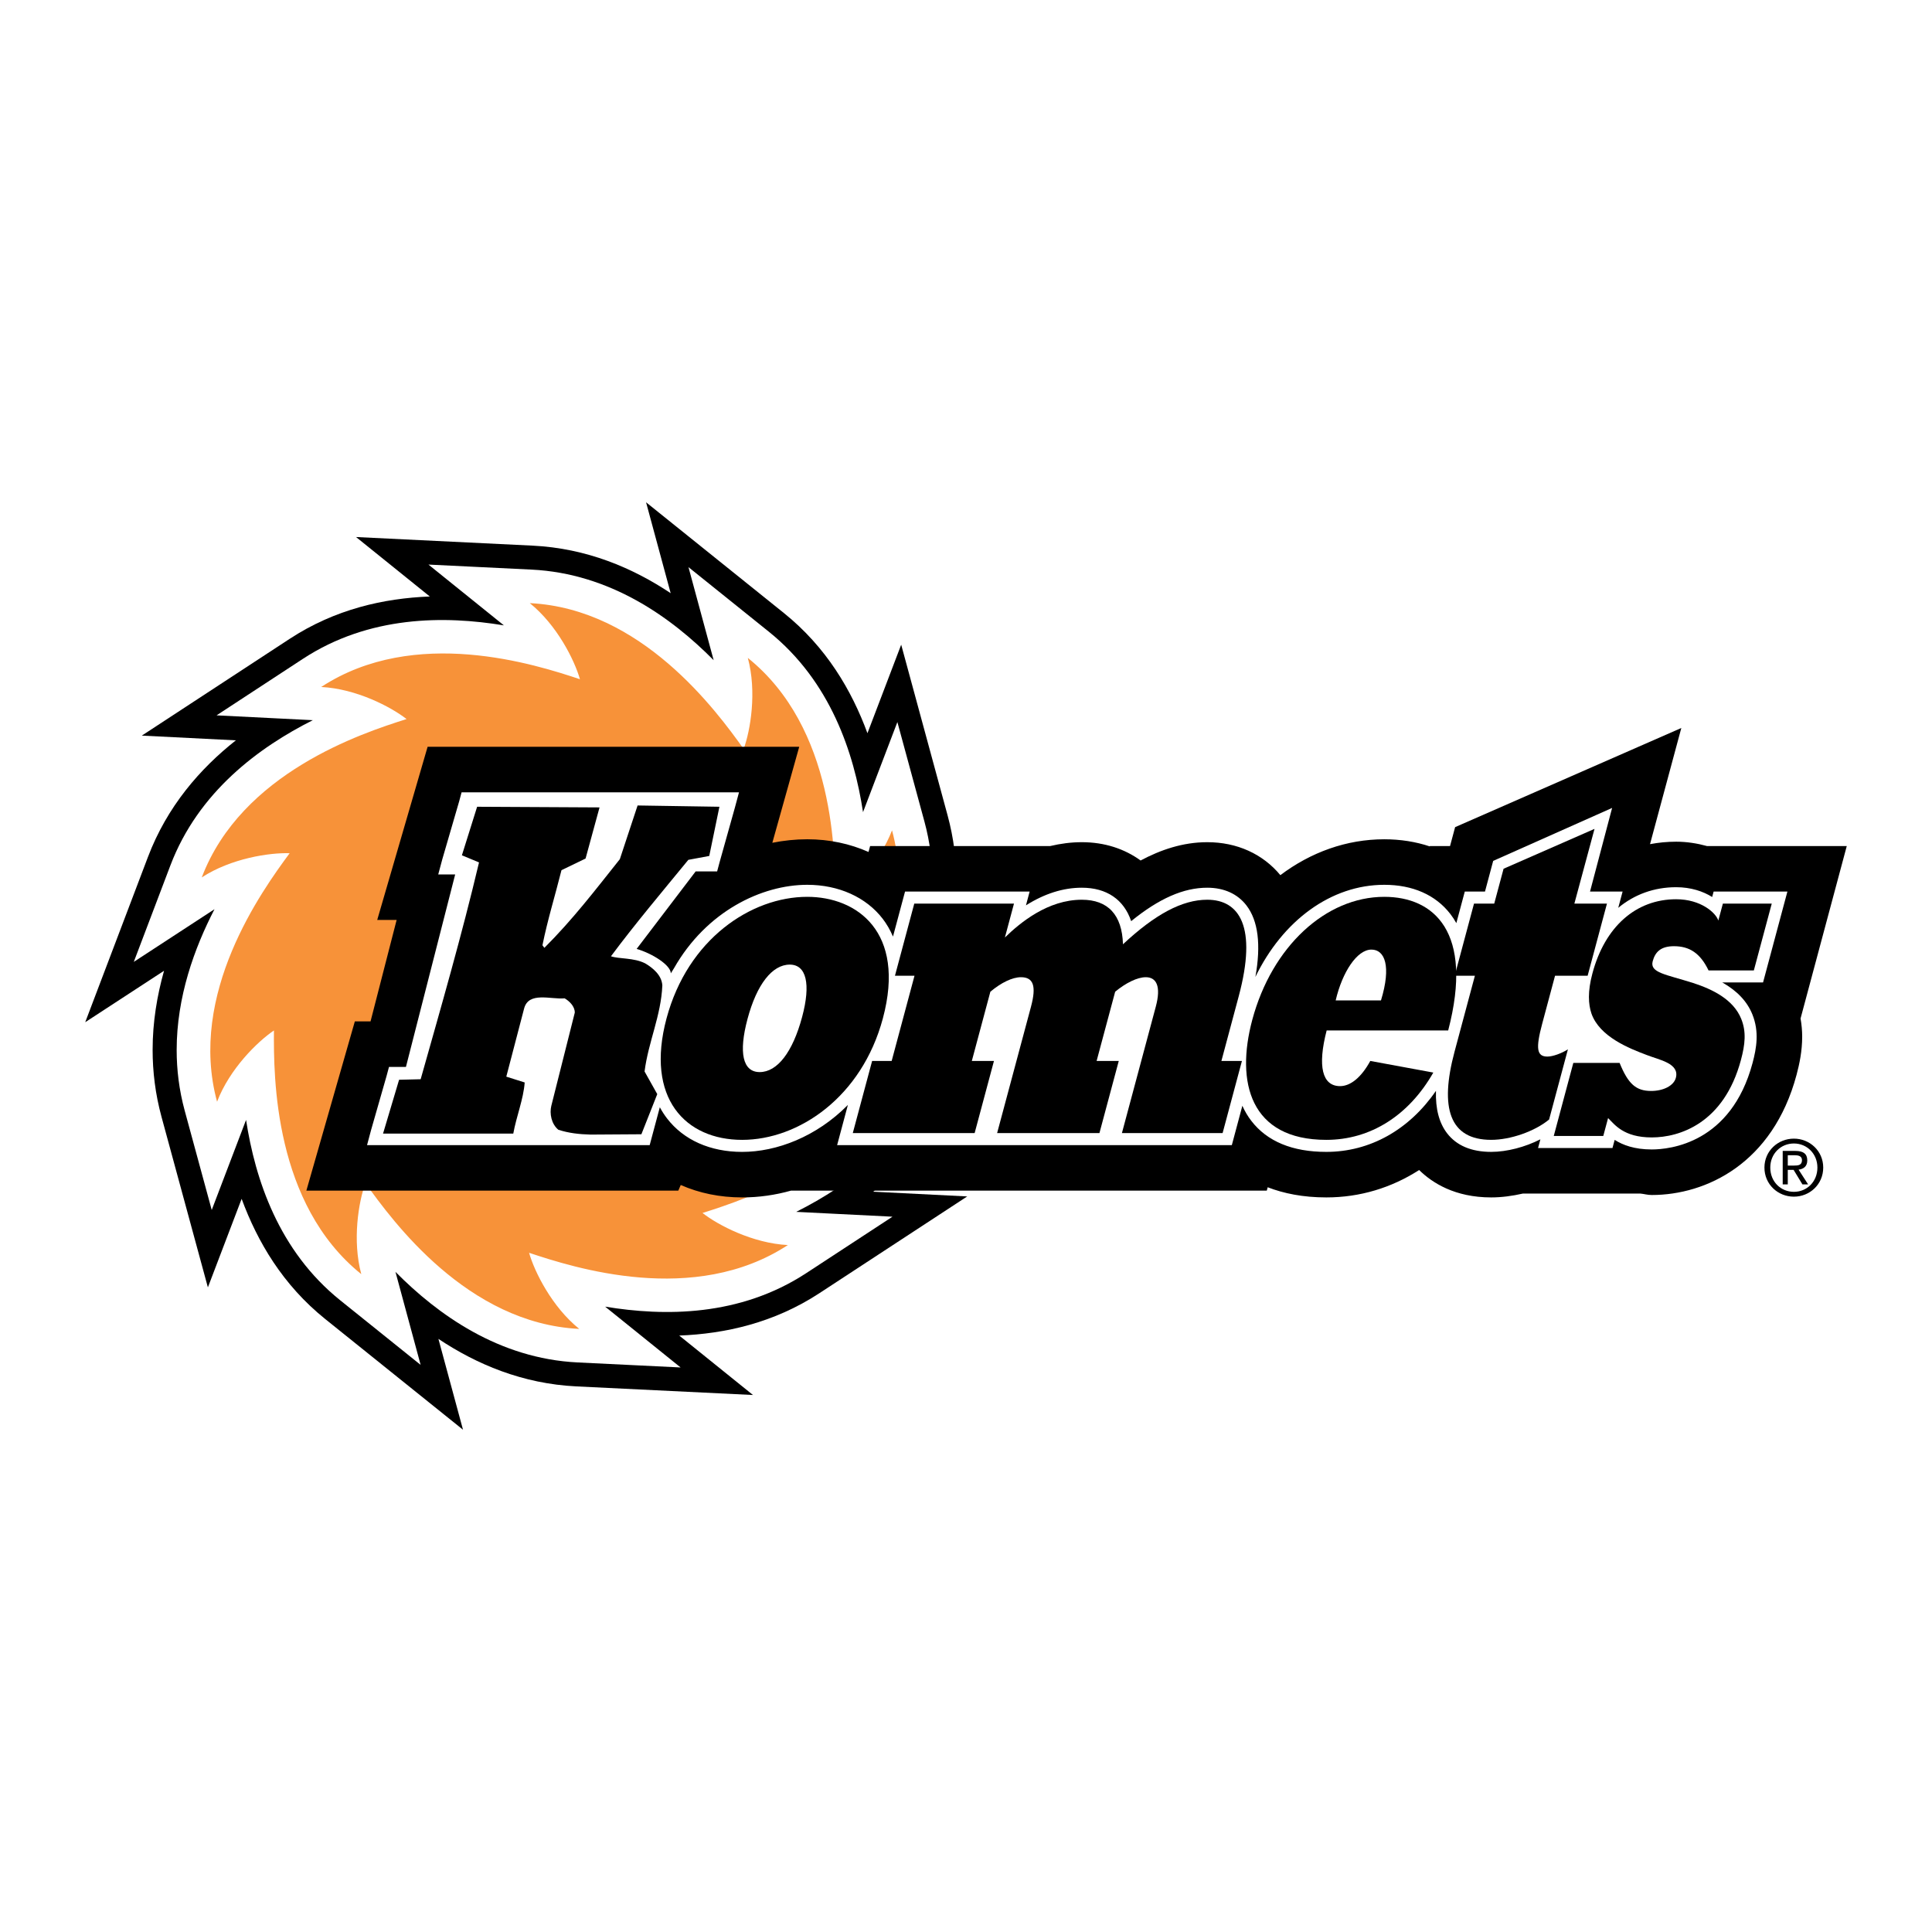
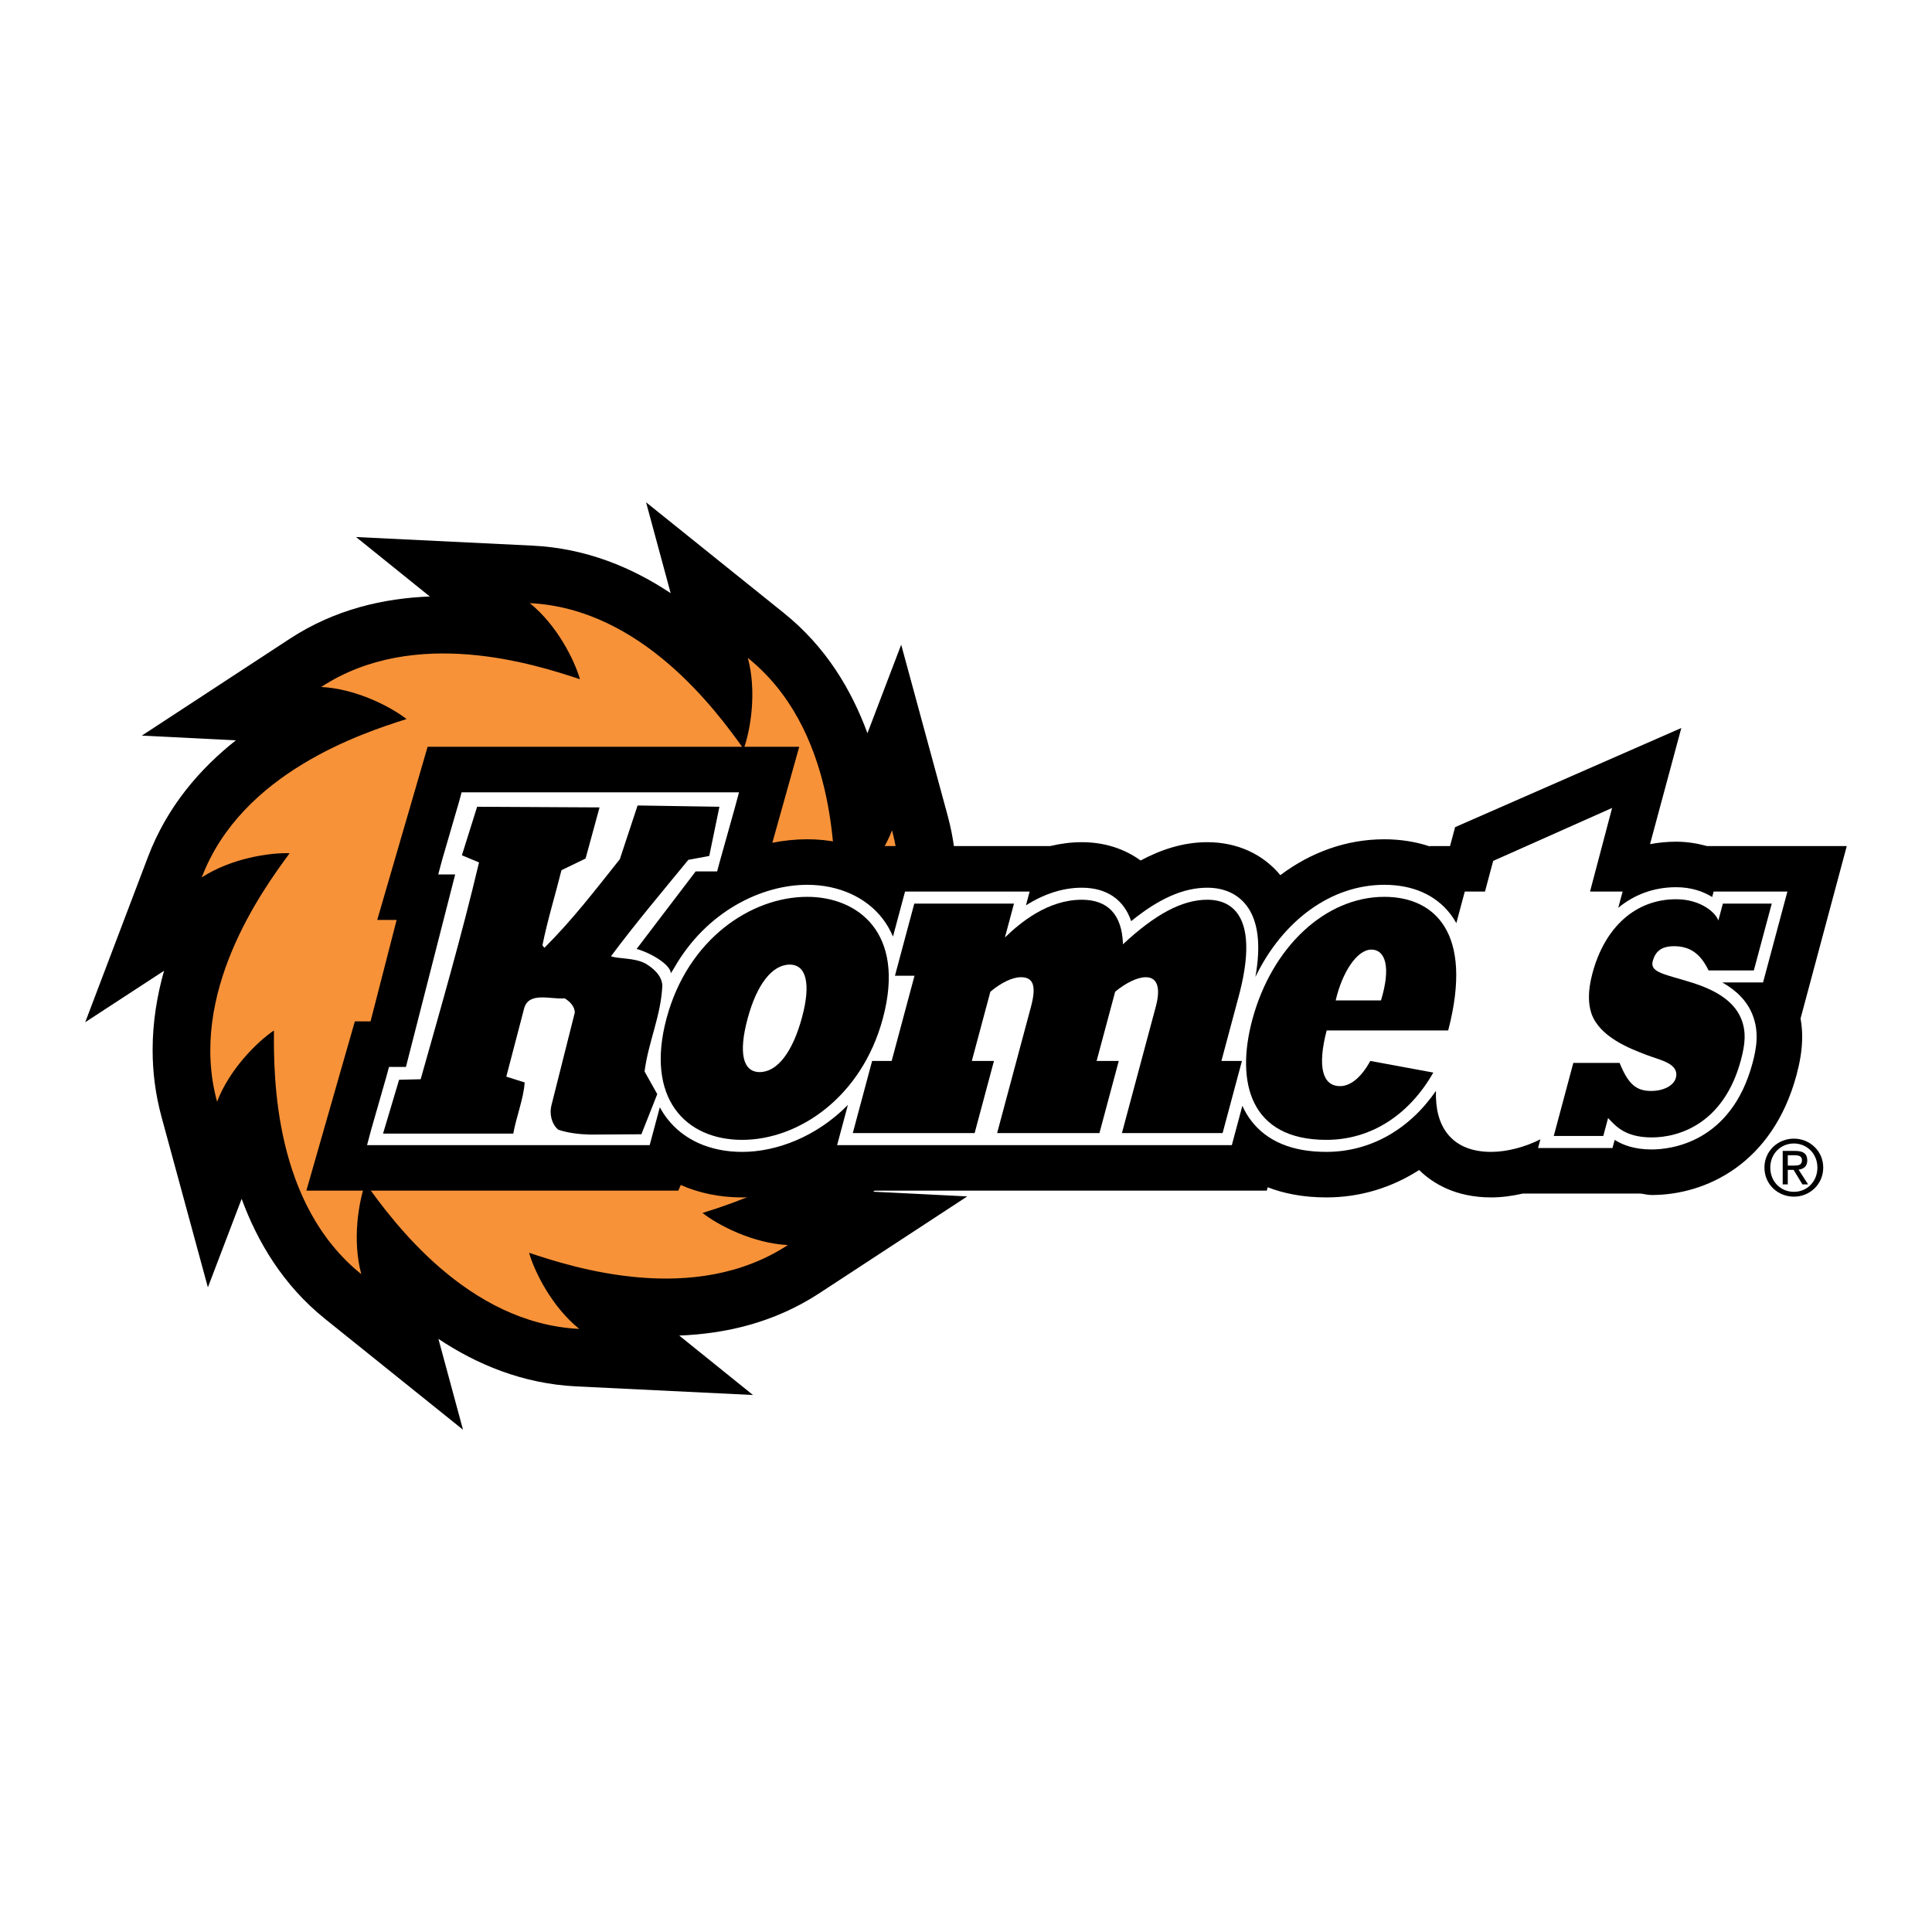
<svg xmlns="http://www.w3.org/2000/svg" version="1.0" id="Layer_1" x="0px" y="0px" width="192.756px" height="192.756px" viewBox="0 0 192.756 192.756" enable-background="new 0 0 192.756 192.756" xml:space="preserve">
  <g>
    <polygon fill-rule="evenodd" clip-rule="evenodd" fill="#FFFFFF" points="0,0 192.756,0 192.756,192.756 0,192.756 0,0  " />
    <path fill-rule="evenodd" clip-rule="evenodd" d="M66.913,59.182c-3.795-2.528-8.387-4.481-13.777-4.744l-17.614-0.858   c0,0,3.699,2.981,7.36,5.932c-4.573,0.177-9.448,1.257-13.98,4.224L14.15,73.392c0,0,4.711,0.237,9.382,0.471   c-3.579,2.828-6.856,6.593-8.772,11.639l-6.257,16.483c0,0,3.948-2.577,7.863-5.131c-0.693,2.466-1.139,5.112-1.139,7.885   c0,2.165,0.266,4.403,0.886,6.685l4.628,17.017c0,0,1.692-4.439,3.367-8.833c1.583,4.295,4.115,8.597,8.339,11.991l13.747,11.045   c0,0-1.231-4.552-2.453-9.064c3.794,2.527,8.385,4.479,13.77,4.741l17.614,0.858c0,0-3.697-2.98-7.358-5.93   c4.572-0.178,9.447-1.258,13.979-4.224l14.753-9.657c0,0-4.712-0.236-9.383-0.472c3.58-2.827,6.858-6.592,8.774-11.638   l6.259-16.483c0,0-3.949,2.577-7.866,5.132c0.693-2.467,1.141-5.113,1.141-7.888c0-2.164-0.266-4.401-0.886-6.682L89.912,64.32   c0,0-1.692,4.439-3.367,8.833c-1.581-4.296-4.113-8.597-8.338-11.992L64.458,50.113C64.458,50.113,65.691,54.667,66.913,59.182   L66.913,59.182z" />
-     <path fill-rule="evenodd" clip-rule="evenodd" fill="#FFFFFF" d="M50.274,62.394c-5.912-0.979-13.435-0.995-20.062,3.344   l-8.605,5.633c0,0,8.438,0.423,9.604,0.482c-5.339,2.686-11.416,7.127-14.214,14.498l-3.649,9.616c0,0,7.068-4.614,8.051-5.254   c-2.002,3.88-3.773,8.733-3.773,14.049c0,1.962,0.241,3.982,0.798,6.034l2.7,9.926c0,0,3.01-7.897,3.426-8.988   c0.904,5.911,3.248,13.06,9.397,17.999l8.02,6.443c0,0-2.205-8.147-2.511-9.28c4.205,4.247,10.303,8.651,18.174,9.035l10.274,0.501   c0,0-6.676-5.381-7.527-6.067c5.912,0.979,13.434,0.997,20.061-3.342l8.606-5.633c0,0-8.44-0.424-9.606-0.482   c5.342-2.687,11.419-7.127,14.218-14.497l3.651-9.616c0,0-7.071,4.614-8.053,5.254c2.003-3.882,3.776-8.734,3.776-14.051   c0-1.962-0.241-3.982-0.799-6.033l-2.699-9.926c0,0-3.011,7.897-3.427,8.988c-0.902-5.911-3.245-13.058-9.396-18l-8.02-6.444   c0,0,2.207,8.154,2.513,9.285c-4.206-4.249-10.307-8.655-18.182-9.039l-10.274-0.501C42.745,56.327,49.424,61.709,50.274,62.394   L50.274,62.394z" />
    <path fill-rule="evenodd" clip-rule="evenodd" fill="#F79239" d="M57.862,67.767c-4.44-1.481-16.47-5.345-25.815,0.773   c3.491,0.176,6.953,1.979,8.514,3.201c-4.464,1.411-16.467,5.358-20.431,15.799c2.927-1.91,6.789-2.485,8.768-2.414   c-2.781,3.765-10.172,14.013-7.241,24.791c1.245-3.266,4.031-6.001,5.674-7.107c-0.037,4.681,0.008,17.316,8.715,24.312   c-0.913-3.373-0.269-7.226,0.41-9.086c2.721,3.809,10.181,14.005,21.336,14.549c-2.722-2.193-4.461-5.688-5.005-7.594   c4.442,1.483,16.471,5.347,25.816-0.771c-3.49-0.175-6.953-1.98-8.513-3.201c4.464-1.411,16.467-5.356,20.432-15.798   c-2.927,1.91-6.79,2.483-8.769,2.413c2.781-3.765,10.173-14.012,7.244-24.79c-1.245,3.265-4.032,6-5.675,7.106   c0.038-4.681-0.006-17.315-8.712-24.312c0.913,3.374,0.266,7.224-0.414,9.085c-2.721-3.809-10.183-14.005-21.339-14.549   C55.578,62.367,57.319,65.862,57.862,67.767L57.862,67.767z" />
    <path fill-rule="evenodd" clip-rule="evenodd" d="M184.252,84.411c0,0-13.215,0-13.944,0c-0.982-0.27-2.017-0.435-3.078-0.435   c-0.896,0-1.765,0.087-2.607,0.245c0.395-1.463,3.123-11.589,3.123-11.589l-10.967,4.807l-11.602,5.085   c0,0-0.296,1.106-0.506,1.887c-0.999,0-2.016,0-2.016,0l-0.009,0.034c-1.397-0.466-2.921-0.71-4.536-0.71   c-3.765,0-7.33,1.291-10.368,3.579c-1.754-2.117-4.325-3.289-7.295-3.289c-2.464,0-4.678,0.777-6.648,1.826   c-1.595-1.157-3.58-1.826-5.867-1.826c-1.063,0-2.117,0.139-3.16,0.386c-1.801,0-17.961,0-17.961,0L86.652,85   c-1.846-0.819-3.917-1.266-6.11-1.266c-1.182,0-2.346,0.125-3.486,0.351l2.682-9.576H42.662l-5.027,17.276c0,0,1.204,0,1.937,0   c-1.155,4.488-1.771,6.885-2.602,10.118c-0.724,0-1.567,0-1.567,0l-4.837,16.887h37.109l0.243-0.563   c1.832,0.808,3.898,1.24,6.128,1.24c1.665,0,3.297-0.234,4.871-0.677h47.47l0.091-0.336c1.587,0.613,3.51,1.013,5.852,1.013   c3.363,0,6.512-0.966,9.258-2.733c1.302,1.279,3.563,2.733,7.19,2.733c1.032,0,2.107-0.144,3.173-0.387h11.691   c0.4,0.037,0.715,0.146,1.154,0.146c5.431,0,12.077-3.148,14.445-11.985c0.292-1.094,0.563-2.386,0.563-3.812   c0-0.583-0.054-1.191-0.162-1.815C179.949,100.469,184.252,84.411,184.252,84.411L184.252,84.411z M76.863,101.448   c0.302,0.087,0.594,0.161,0.856,0.304C77.416,101.666,77.124,101.592,76.863,101.448L76.863,101.448z M134.126,97.064   c0.301-0.271,0.609-0.517,0.924-0.738c0.202,0.254,0.395,0.497,0.585,0.738H134.126L134.126,97.064z" />
    <path fill-rule="evenodd" clip-rule="evenodd" fill="#FFFFFF" d="M148.157,88.953h-1.095h-0.92l-0.239,0.89l-0.604,2.256   c-0.18-0.32-0.376-0.625-0.597-0.91c-1.472-1.904-3.75-2.912-6.593-2.912c-5.304,0-10.13,3.563-12.858,9.191   c0.575-3.212,0.278-5.607-0.891-7.131c-0.89-1.158-2.242-1.77-3.914-1.77c-2.359,0-4.805,1.071-7.589,3.336   c-0.722-2.145-2.435-3.336-4.927-3.336c-1.856,0-3.721,0.592-5.57,1.759l0.367-1.373h-1.563h-9.948h-0.92l-0.239,0.89l-0.964,3.599   c-0.301-0.708-0.66-1.297-1.024-1.772c-1.654-2.156-4.398-3.393-7.527-3.393c-4.539,0-10.062,2.636-13.296,8.321l-0.319,0.513   c0-0.801-1.8-1.967-3.409-2.438l5.886-7.73h1.224h0.92l0.238-0.89l1.538-5.49l0.405-1.51h-1.564h-10.89h-0.744h-0.177h-1.387   H46.972h-0.92l-0.239,0.89l-1.685,5.79l-0.405,1.511h1.564h0.126l-4.912,19.204h-0.77h-0.92l-0.239,0.89l-1.547,5.4l-0.404,1.512   h1.564H50.18h0.744h0.178h1.386h11.41h0.921l0.238-0.89l0.774-2.89c0.226,0.422,0.471,0.792,0.717,1.112   c1.653,2.156,4.316,3.343,7.498,3.343c3.425,0,7.408-1.504,10.547-4.684l-0.668,2.496l-0.405,1.512h1.564h12.158h0.679h0.242h1.321   h10.208h0.678h0.243h1.321h10.046h0.92l0.238-0.89l0.813-3.036c0.243,0.542,0.538,1.043,0.887,1.497   c1.58,2.06,4.102,3.104,7.49,3.104c4.352,0,8.268-2.205,10.938-6.091c-0.054,1.793,0.312,3.193,1.106,4.229   c0.948,1.235,2.431,1.862,4.404,1.862c1.578,0,3.397-0.484,4.908-1.254l-0.231,0.867h1.563h4.941h0.92l0.219-0.812   c0.805,0.514,1.965,0.957,3.698,0.957c1.818,0,7.914-0.622,10.057-8.618c0.403-1.506,0.68-3.138-0.02-4.866   c-0.521-1.288-1.513-2.339-2.999-3.179h3.147h0.921l0.239-0.89l1.785-6.666l0.405-1.511h-1.563h-4.877h-0.92l-0.146,0.542   c-0.903-0.564-2.115-0.977-3.596-0.977c-2.206,0-4.17,0.728-5.774,2.057l0.03-0.111l0.404-1.511h-1.563h-1.687l2.204-8.344   l-11.866,5.284L148.157,88.953L148.157,88.953z" />
    <path fill-rule="evenodd" clip-rule="evenodd" d="M80.542,89.477c4.941,0,9.86,3.478,7.543,12.124   c-2.109,7.872-8.417,12.123-14.04,12.123c-5.657,0-9.68-4.154-7.544-12.123C68.624,93.679,74.951,89.477,80.542,89.477   L80.542,89.477z M75.792,106.962c1.756,0,3.293-1.98,4.238-5.507c0.88-3.284,0.423-5.216-1.235-5.216   c-1.755,0-3.294,1.98-4.212,5.409C73.676,105.029,74.102,106.962,75.792,106.962L75.792,106.962z" />
    <path fill-rule="evenodd" clip-rule="evenodd" d="M87.012,105.851h1.95l2.278-8.501h-1.95l1.927-7.196h9.948l-0.906,3.381   c1.539-1.497,4.293-3.768,7.673-3.768c2.602,0,4.021,1.497,4.107,4.444c3.209-2.995,5.905-4.444,8.408-4.444   c3.219,0,4.996,2.705,3.146,9.611l-1.733,6.473h2.048l-1.928,7.196h-10.046l3.378-12.606c0.558-2.076,0.042-2.945-0.998-2.945   c-0.845,0-2.008,0.579-3.054,1.448l-1.851,6.907h2.21l-1.928,7.196H99.483l3.379-12.606c0.556-2.076,0.236-2.945-0.999-2.945   c-0.846,0-1.963,0.531-3.054,1.448l-1.85,6.907h2.209l-1.928,7.196H85.083L87.012,105.851L87.012,105.851z" />
    <path fill-rule="evenodd" clip-rule="evenodd" d="M143.002,107.01c-2.452,4.299-6.285,6.714-10.674,6.714   c-7.605,0-9.057-5.748-7.388-11.978c1.955-7.293,7.319-12.269,13.17-12.269c4.94,0,8.95,3.478,6.376,13.331H132.36   c-0.925,3.574-0.448,5.555,1.34,5.555c1.04,0,2.118-0.869,3.014-2.512L143.002,107.01L143.002,107.01z M136.83,94.741   c-1.431,0-2.904,2.222-3.57,5.071h4.52C138.828,96.384,138.162,94.741,136.83,94.741L136.83,94.741z" />
-     <path fill-rule="evenodd" clip-rule="evenodd" d="M154.554,111.695c-1.461,1.207-3.892,2.028-5.777,2.028   c-4.16,0-5.159-3.188-3.658-8.791l2.032-7.583h-2.016l1.928-7.196h2.017l0.932-3.478l9.073-3.977l-2.009,7.455h3.251l-1.928,7.196   h-3.252l-1.28,4.781c-0.66,2.464-0.556,3.285,0.517,3.285c0.554,0,1.457-0.338,2.048-0.725L154.554,111.695L154.554,111.695z" />
    <path fill-rule="evenodd" clip-rule="evenodd" d="M156.971,106.044h4.616c0.861,2.125,1.654,2.801,3.149,2.801   c1.236,0,2.256-0.531,2.463-1.304c0.389-1.449-1.635-1.787-2.87-2.27c-1.802-0.677-4.741-1.836-5.551-4.154   c-0.308-0.918-0.393-2.174,0.1-4.009c1.241-4.637,4.32-7.39,8.352-7.39c2.47,0,3.96,1.352,4.208,2.125l0.453-1.69h4.877   l-1.787,6.666h-4.519c-0.834-1.739-1.921-2.416-3.448-2.416c-1.268,0-1.865,0.531-2.124,1.497c-0.311,1.16,1.309,1.305,4.033,2.174   c1.945,0.628,4.014,1.642,4.797,3.574c0.528,1.304,0.387,2.56-0.027,4.105c-1.695,6.327-6.134,7.728-8.897,7.728   c-2.828,0-3.714-1.304-4.358-1.931l-0.479,1.786h-4.941L156.971,106.044L156.971,106.044z" />
    <path fill-rule="evenodd" clip-rule="evenodd" d="M58.925,113.198c-1.117-0.028-2.202-0.146-3.223-0.485   c-0.696-0.581-0.887-1.614-0.696-2.389l2.341-9.299c0-0.646-0.569-1.162-1.012-1.421c-1.392,0.129-3.606-0.71-4.049,1.033   l-1.772,6.78l1.835,0.581c-0.126,1.68-0.822,3.358-1.139,5.102H38.216l1.601-5.372l2.152-0.052   c2.025-7.168,4.114-14.4,5.823-21.633l-1.708-0.71l1.519-4.843l12.213,0.065l-1.393,5.101l-2.404,1.162   c-0.632,2.52-1.392,4.973-1.898,7.491l0.189,0.259c2.848-2.842,5.063-5.748,7.531-8.847l1.772-5.359l8.163,0.128l-1.013,4.908   l-2.088,0.388c-2.593,3.164-5.315,6.392-7.72,9.621c0.801,0.28,2.278,0.129,3.417,0.71c0.758,0.452,1.645,1.163,1.709,2.196   c-0.127,3.034-1.393,5.618-1.773,8.588l1.267,2.26l-1.583,4.004L58.925,113.198L58.925,113.198z" />
    <path fill-rule="evenodd" clip-rule="evenodd" fill="#FFFFFF" d="M180.905,114.554c-0.536-0.533-1.184-0.8-1.943-0.8   c-0.756,0-1.4,0.267-1.934,0.8c-0.536,0.536-0.804,1.182-0.804,1.938c0,0.763,0.266,1.412,0.797,1.947   c0.532,0.539,1.18,0.808,1.94,0.808c0.76,0,1.407-0.269,1.943-0.808c0.535-0.538,0.805-1.188,0.805-1.947   C181.71,115.732,181.44,115.088,180.905,114.554L180.905,114.554z" />
    <path fill-rule="evenodd" clip-rule="evenodd" d="M176.038,116.489c0-1.661,1.348-2.887,2.94-2.887   c1.578,0,2.925,1.226,2.925,2.887c0,1.678-1.347,2.902-2.925,2.902C177.386,119.392,176.038,118.167,176.038,116.489   L176.038,116.489z M178.979,118.909c1.31,0,2.344-1.026,2.344-2.42c0-1.37-1.034-2.403-2.344-2.403   c-1.325,0-2.358,1.033-2.358,2.403C176.62,117.883,177.653,118.909,178.979,118.909L178.979,118.909z M178.366,118.167h-0.505   v-3.339h1.271c0.788,0,1.18,0.291,1.18,0.949c0,0.598-0.375,0.857-0.866,0.919l0.95,1.471h-0.567l-0.88-1.447h-0.582V118.167   L178.366,118.167z M178.972,116.29c0.429,0,0.812-0.03,0.812-0.543c0-0.414-0.375-0.49-0.728-0.49h-0.689v1.033H178.972   L178.972,116.29z" />
  </g>
</svg>